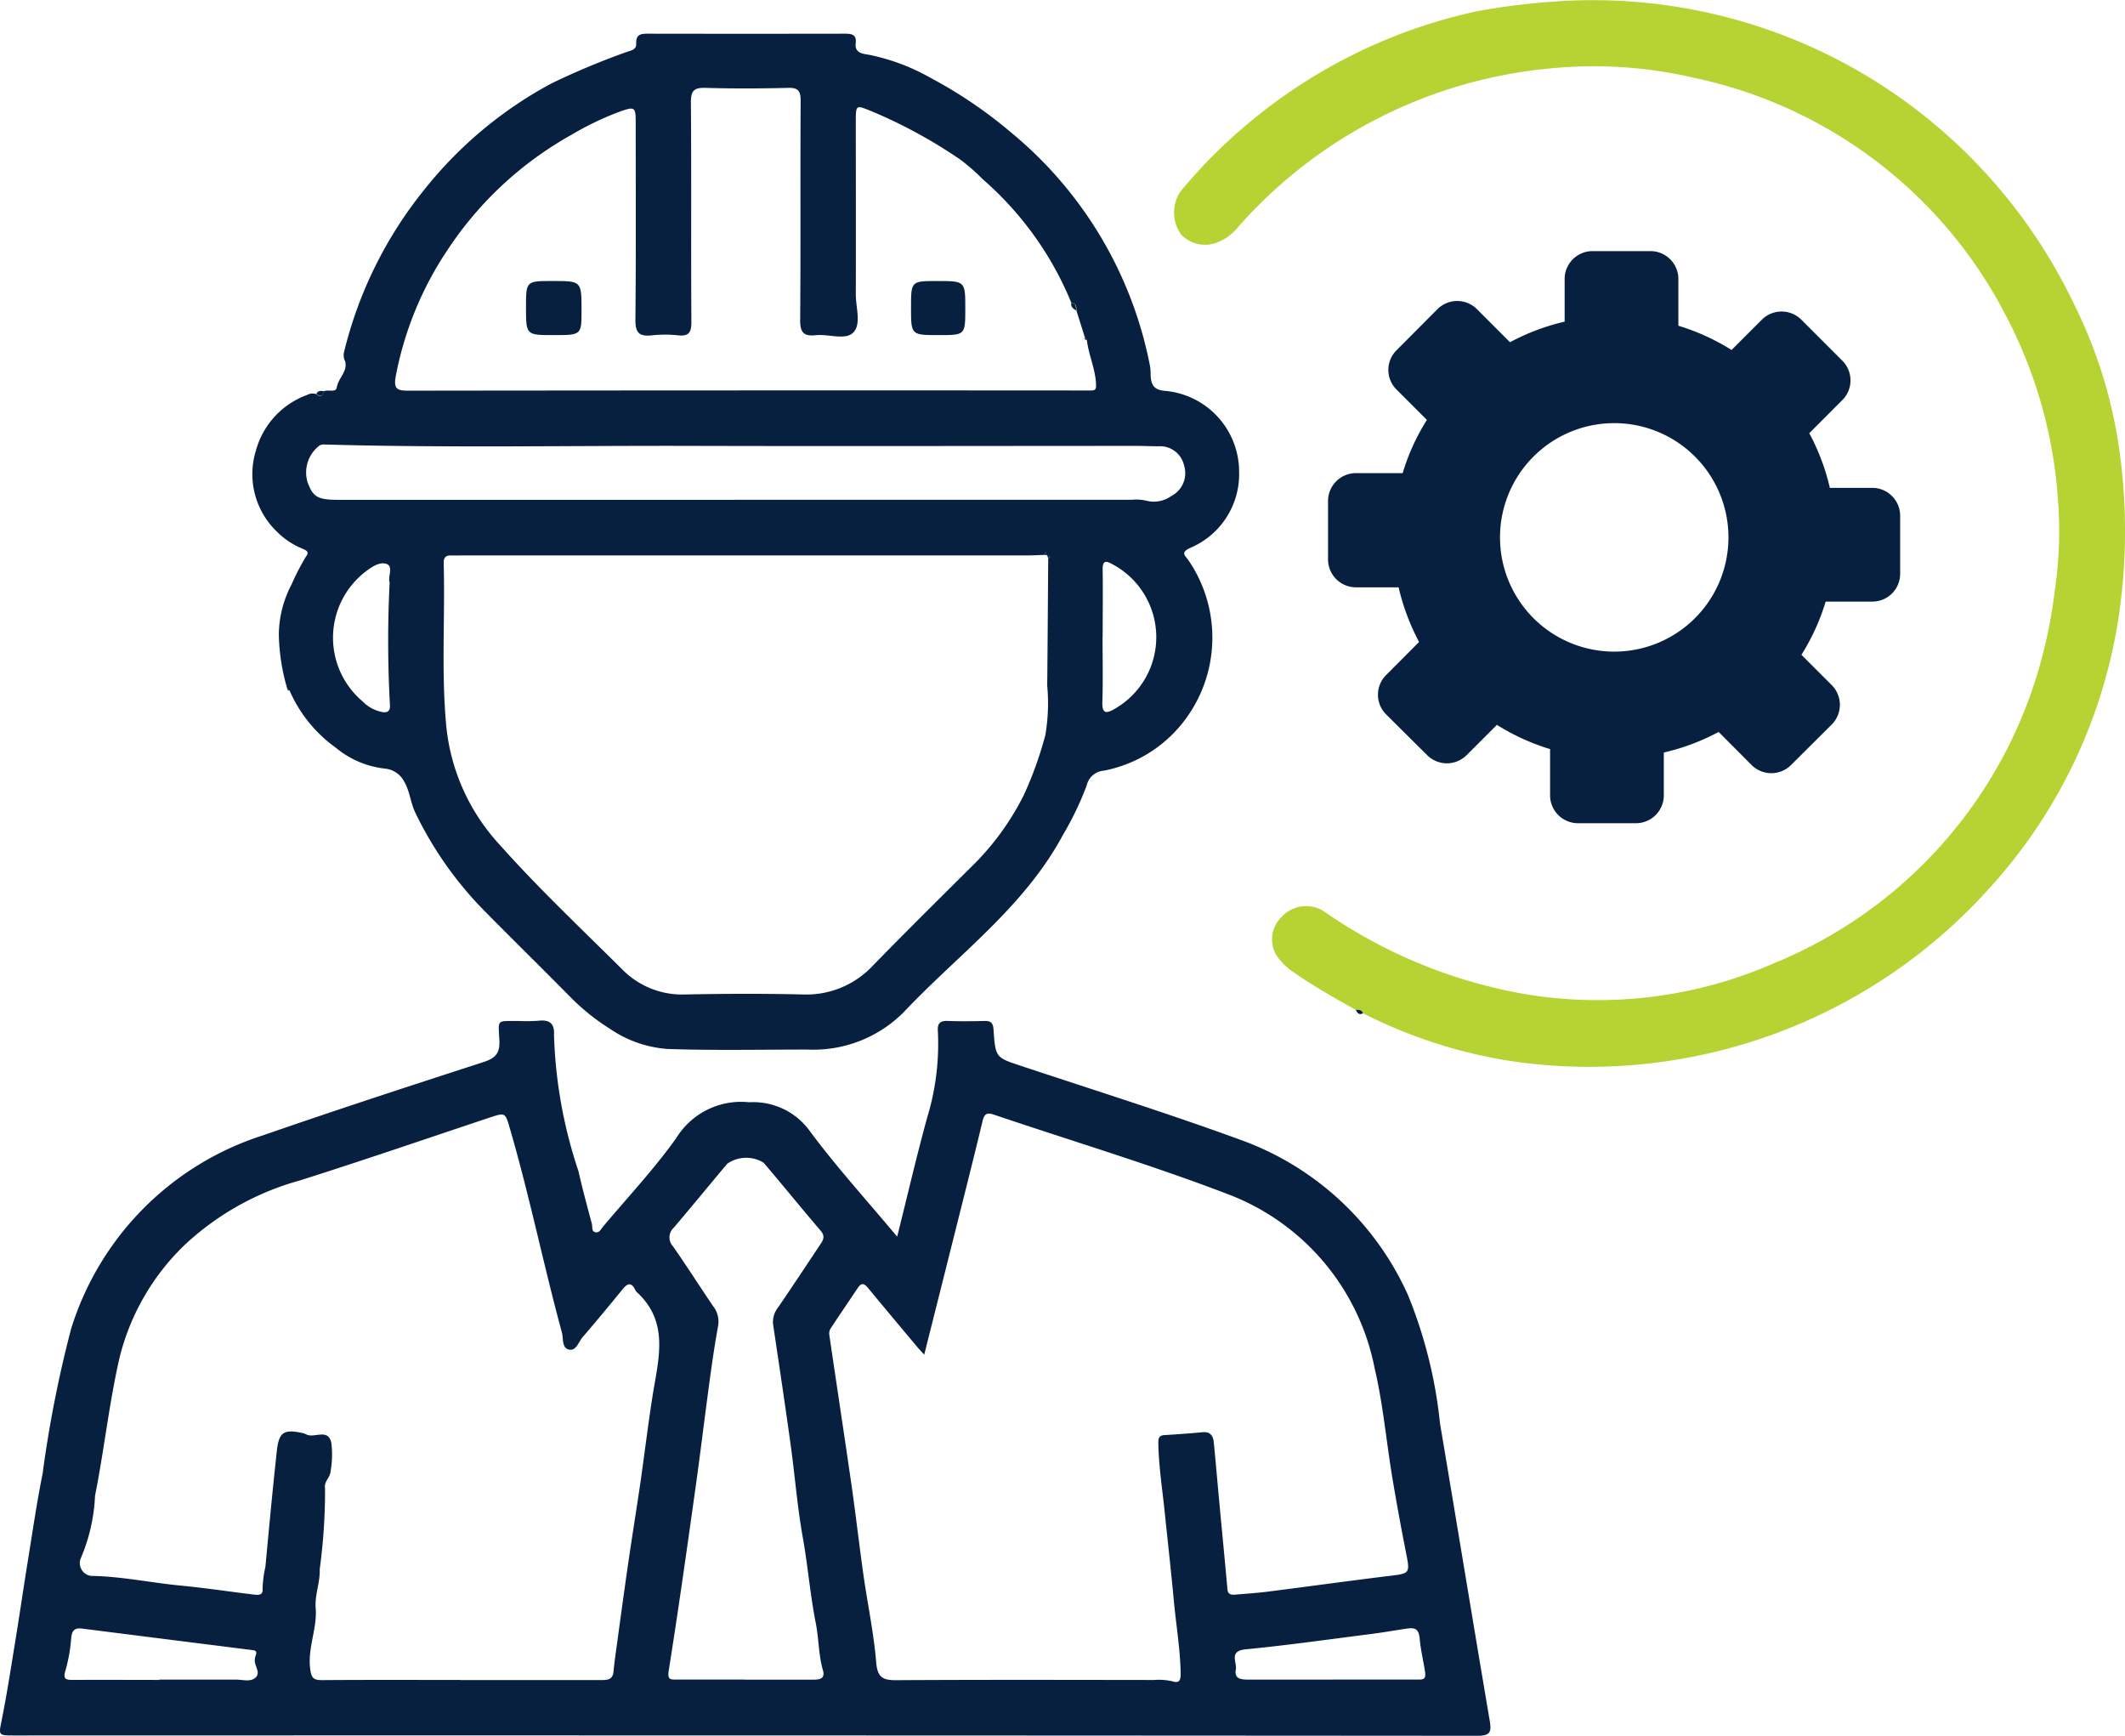
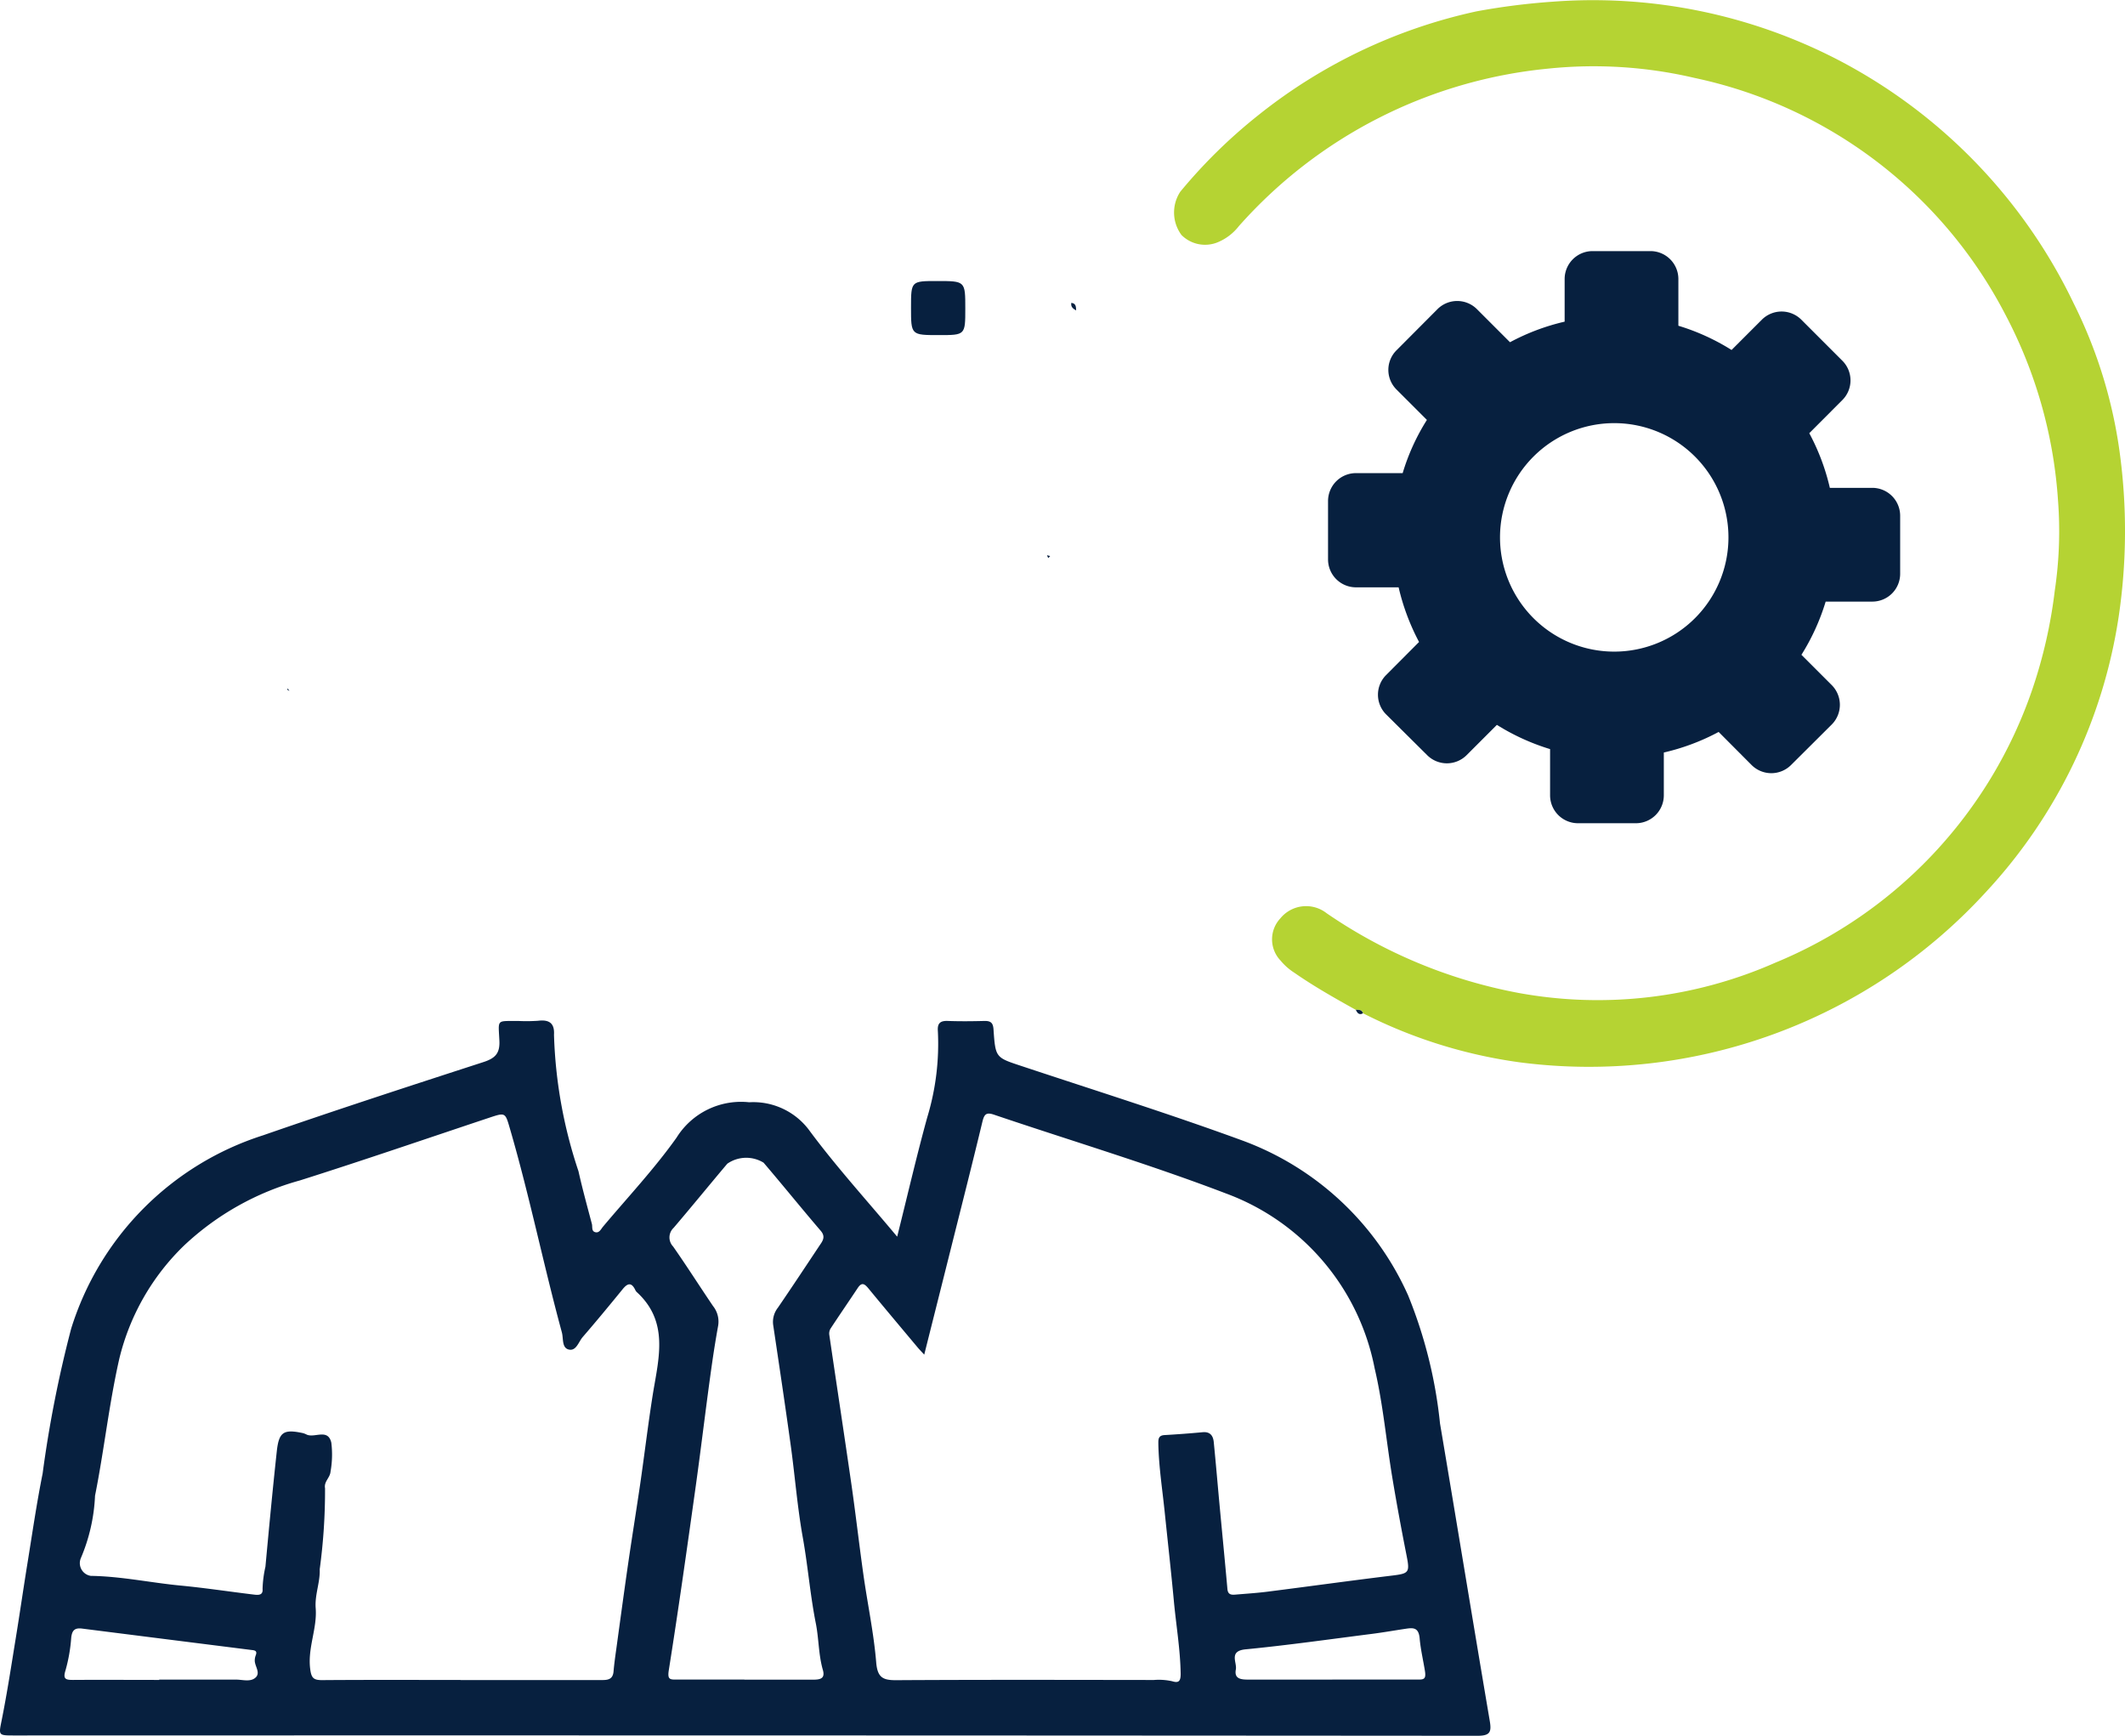
<svg xmlns="http://www.w3.org/2000/svg" width="66.121" height="54" viewBox="0 0 66.121 54">
  <defs>
    <clipPath id="clip-path">
      <rect id="Rectangle_407" data-name="Rectangle 407" width="66.121" height="54" transform="translate(0)" fill="#07203f" />
    </clipPath>
  </defs>
  <g id="Group_1411" data-name="Group 1411" transform="translate(-541 -5416)">
    <g id="Group_302" data-name="Group 302" transform="translate(541 5416)" clip-path="url(#clip-path)">
      <path id="Path_807" data-name="Path 807" d="M27.916,116.424c.324-1.293.605-2.512.937-3.716a7.865,7.865,0,0,0,.329-2.686c-.017-.234.072-.319.307-.31.385.014.772.01,1.157,0,.194,0,.255.072.268.266.06.882.069.871.872,1.137,2.3.764,4.608,1.488,6.88,2.32a9.079,9.079,0,0,1,5.147,4.811,14.471,14.471,0,0,1,.994,3.989c.52,3.079,1.023,6.162,1.546,9.241.06.35.024.475-.381.475Q23.2,131.934.42,131.941c-.482,0-.461-.008-.364-.493.166-.831.294-1.67.43-2.506.129-.79.243-1.583.371-2.373.15-.926.284-1.855.469-2.774a37.014,37.014,0,0,1,.888-4.509,9.17,9.17,0,0,1,5.969-6.015c2.275-.79,4.565-1.535,6.855-2.278.372-.12.524-.272.5-.681-.033-.671-.094-.59.58-.6a5.393,5.393,0,0,0,.62-.005c.344-.043.522.068.5.435A14.691,14.691,0,0,0,18,114.388c.123.55.273,1.094.417,1.639.023.087-.017.216.093.253.135.045.188-.091.254-.169.771-.917,1.6-1.8,2.288-2.769a2.362,2.362,0,0,1,2.259-1.1,2.168,2.168,0,0,1,1.894.906c.827,1.113,1.765,2.143,2.715,3.28M14.332,130.217q2.17,0,4.34,0c.2,0,.395.012.419-.268.021-.245.056-.488.09-.732.122-.889.242-1.779.371-2.668.118-.81.249-1.619.368-2.429.137-.945.249-1.894.4-2.836.184-1.109.491-2.227-.509-3.139a.223.223,0,0,1-.046-.068c-.117-.24-.237-.208-.389-.022-.408.5-.82,1-1.244,1.49-.129.148-.2.44-.428.391s-.169-.343-.221-.535c-.569-2.091-1-4.218-1.605-6.3-.16-.548-.136-.551-.673-.372-1.957.652-3.908,1.323-5.874,1.945a8.585,8.585,0,0,0-3.6,2.021,7.279,7.279,0,0,0-2.019,3.527c-.32,1.408-.472,2.847-.755,4.261a5.558,5.558,0,0,1-.443,1.945.4.4,0,0,0,.313.548c.934.013,1.848.21,2.774.3.762.072,1.52.188,2.28.28.133.016.31.041.289-.174a3.547,3.547,0,0,1,.089-.691c.111-1.2.224-2.4.354-3.594.066-.6.213-.691.815-.562a.6.6,0,0,1,.115.046c.249.113.662-.2.766.25a3.012,3.012,0,0,1-.024.9c-.016.2-.211.307-.171.521a18.2,18.2,0,0,1-.166,2.519c.018.4-.158.791-.125,1.212.049.628-.25,1.226-.173,1.873.035.294.1.365.379.363,1.433-.011,2.866-.005,4.3-.005M28.765,120.1c-.093-.1-.148-.157-.2-.217-.513-.612-1.027-1.223-1.535-1.84-.115-.139-.207-.225-.34-.024-.282.424-.571.844-.85,1.269a.3.3,0,0,0-.035.193c.227,1.549.464,3.1.687,4.645.136.944.243,1.892.377,2.836.128.9.32,1.8.394,2.7.038.47.2.562.622.559,2.673-.016,5.346-.009,8.019-.006a1.9,1.9,0,0,1,.573.04c.2.061.265,0,.26-.251-.014-.757-.142-1.5-.212-2.252-.085-.913-.188-1.826-.282-2.738-.072-.707-.184-1.414-.2-2.127,0-.142-.016-.279.191-.291.4-.023.791-.052,1.186-.089.235-.022.327.109.347.307.065.655.12,1.31.181,1.965.081.869.167,1.737.244,2.607.016.184.133.183.26.172.354-.03.71-.052,1.062-.1,1.262-.16,2.522-.336,3.784-.489.548-.066.574-.093.467-.634-.158-.8-.308-1.608-.442-2.416-.188-1.132-.287-2.283-.55-3.4a7.279,7.279,0,0,0-4.618-5.437c-2.375-.908-4.818-1.639-7.229-2.455-.237-.08-.3-.014-.357.217-.318,1.324-.654,2.642-.985,3.963-.27,1.078-.542,2.156-.825,3.283m-5.6,10.115c.716,0,1.432,0,2.148,0,.214,0,.37-.035.3-.292-.14-.477-.126-.976-.222-1.459-.176-.883-.246-1.782-.405-2.669-.171-.953-.245-1.924-.378-2.884-.172-1.245-.359-2.487-.544-3.73a.716.716,0,0,1,.146-.537c.443-.647.874-1.3,1.31-1.955.1-.142.171-.265.024-.438-.6-.7-1.179-1.418-1.778-2.119a1.032,1.032,0,0,0-1.13.032c-.559.662-1.107,1.335-1.669,1.994a.408.408,0,0,0-.016.582c.426.609.824,1.236,1.241,1.851a.776.776,0,0,1,.155.638c-.065.361-.124.727-.177,1.092-.187,1.3-.337,2.6-.519,3.9-.266,1.9-.534,3.805-.835,5.7-.046.29.034.293.246.291.7,0,1.4,0,2.107,0m18.293,0c.881,0,1.763,0,2.645,0,.19,0,.28,0,.237-.267-.054-.337-.135-.674-.164-1.01s-.187-.341-.425-.305c-.35.052-.7.114-1.049.159-1.313.167-2.624.354-3.94.482-.538.052-.263.407-.306.629-.057.3.175.313.4.313.868,0,1.736,0,2.6,0m-36.5,0c.8,0,1.594,0,2.391,0,.2,0,.44.08.6-.057.176-.151-.019-.355-.018-.537a.449.449,0,0,1,.03-.16c.061-.153-.045-.157-.144-.169q-2.63-.331-5.259-.664c-.231-.03-.314.058-.338.286a5.034,5.034,0,0,1-.177,1.011c-.089.279.011.3.234.3.893-.006,1.787,0,2.68,0" transform="translate(0 -77.95)" fill="#07203f" />
-       <path id="Path_808" data-name="Path 808" d="M29.379,14.752c.131-.061.372.056.4-.121.045-.29.348-.492.257-.815A.417.417,0,0,1,30,13.55a12.886,12.886,0,0,1,2.507-5.075,12.724,12.724,0,0,1,3.954-3.3,23.356,23.356,0,0,1,2.317-.97c.139-.051.327-.068.317-.265-.016-.315.175-.311.4-.311q3.038.005,6.076,0c.219,0,.389.015.354.3-.038.311.235.326.409.355A6.5,6.5,0,0,1,48.248,5a14.131,14.131,0,0,1,2.529,1.717,12.485,12.485,0,0,1,4.3,7.222,1.529,1.529,0,0,1,.024.287c.008.3.08.493.463.516a2.527,2.527,0,0,1,2.291,2.516,2.49,2.49,0,0,1-1.528,2.371c-.295.138-.162.23-.052.377a4.266,4.266,0,0,1-.084,4.943,4.124,4.124,0,0,1-2.547,1.608.591.591,0,0,0-.533.464,9.731,9.731,0,0,1-.74,1.539c-1.207,2.248-3.26,3.714-4.951,5.509a3.964,3.964,0,0,1-3,1.164c-1.447,0-2.894.032-4.339-.018a3.628,3.628,0,0,1-1.807-.63,6.827,6.827,0,0,1-1.19-.948c-.88-.893-1.775-1.771-2.656-2.662a11.4,11.4,0,0,1-2.208-3.115c-.148-.31-.166-.652-.34-.956a.754.754,0,0,0-.6-.411,2.889,2.889,0,0,1-1.533-.651,4.293,4.293,0,0,1-1.437-1.776L28.236,24a6.294,6.294,0,0,1-.261-1.693,3.422,3.422,0,0,1,.4-1.552,7.334,7.334,0,0,1,.442-.855c.135-.164-.018-.208-.127-.258a2.406,2.406,0,0,1-.781-.526,2.481,2.481,0,0,1-.643-2.531,2.554,2.554,0,0,1,1.592-1.718.335.335,0,0,1,.278-.025c.125.1.2.067.237-.086m22.5,5.1,0,0-.037-.1-.049.089c-.179.005-.358.016-.536.016H33.686c-.11,0-.221.005-.331,0-.17-.009-.255.054-.25.236.046,1.7-.08,3.4.083,5.1a6.359,6.359,0,0,0,1.653,3.658c1.207,1.356,2.533,2.606,3.822,3.887a2.612,2.612,0,0,0,1.973.777c1.212-.024,2.425-.029,3.637,0a2.831,2.831,0,0,0,2.2-.912c1-1.024,2.019-2.033,3.035-3.043a8.307,8.307,0,0,0,1.65-2.253,11.619,11.619,0,0,0,.666-1.853,5.863,5.863,0,0,0,.06-1.545c.013-1.322.021-2.643.031-3.965l.06-.062-.1-.025M52.634,12a10.229,10.229,0,0,0-2.762-3.848,5.925,5.925,0,0,0-.7-.611,15.392,15.392,0,0,0-2.78-1.51c-.443-.177-.464-.2-.464.3,0,1.8.006,3.61,0,5.415,0,.407.181.932-.088,1.189-.247.236-.764.032-1.159.074-.377.041-.487-.088-.484-.474.019-2.273,0-4.546.015-6.82,0-.3-.075-.41-.392-.4-.854.021-1.709.025-2.562,0-.364-.012-.464.088-.461.457.018,2.273,0,4.546.015,6.82,0,.312-.064.458-.407.422a3.82,3.82,0,0,0-.825,0c-.391.044-.515-.082-.51-.491.021-2.052.01-4.106.009-6.158,0-.452-.037-.471-.473-.32a9.513,9.513,0,0,0-1.535.735,11.1,11.1,0,0,0-3.848,3.578,10.594,10.594,0,0,0-1.607,3.912c-.081.427.044.465.409.465q10.478-.013,20.956-.006c.083,0,.166,0,.248,0,.153,0,.182-.028.173-.211-.023-.47-.229-.893-.283-1.351l-.062-.082-.264-.843c0-.108,0-.219-.15-.236M42.156,18.129H54.514a1.394,1.394,0,0,1,.45.028.935.935,0,0,0,.779-.143.8.8,0,0,0,.4-.949.763.763,0,0,0-.79-.6c-.234,0-.468-.012-.7-.012-4.546,0-9.092.012-13.638,0-3.869-.013-7.738.066-11.606-.043a.307.307,0,0,0-.157.024,1.049,1.049,0,0,0-.381,1.154c.17.459.314.543.969.543H42.156M31.424,20.7c-.071-.159.134-.507-.109-.579s-.508.14-.727.309a.233.233,0,0,0-.03.029,2.593,2.593,0,0,0,.026,3.945,1.158,1.158,0,0,0,.564.319c.166.043.3.019.284-.214a36.216,36.216,0,0,1-.009-3.808m22.19,1.7h-.007c0,.674.016,1.348-.006,2.02-.012.364.119.367.376.217a2.569,2.569,0,0,0-.083-4.514c-.2-.116-.288-.08-.284.173.011.7,0,1.4,0,2.1" transform="translate(-19.299 -2.581)" fill="#07203f" />
      <path id="Path_809" data-name="Path 809" d="M131.882,31.416c-.65-.361-1.3-.729-1.909-1.152a1.846,1.846,0,0,1-.432-.381.955.955,0,0,1-.007-1.311,1.034,1.034,0,0,1,1.441-.161,15.634,15.634,0,0,0,5.984,2.482,13.688,13.688,0,0,0,7.981-.945,14.14,14.14,0,0,0,7.993-8.5,15.116,15.116,0,0,0,.7-3.081,12.549,12.549,0,0,0,.1-2.794,14.423,14.423,0,0,0-1.64-5.789,14.213,14.213,0,0,0-9.676-7.361,13.747,13.747,0,0,0-4.549-.288,14.758,14.758,0,0,0-9.624,4.9,1.612,1.612,0,0,1-.685.513,1.036,1.036,0,0,1-1.1-.237,1.175,1.175,0,0,1-.037-1.347,16.264,16.264,0,0,1,2.414-2.37,16.453,16.453,0,0,1,6.8-3.24,20.954,20.954,0,0,1,2.358-.3,16.586,16.586,0,0,1,8.919,1.821,16.653,16.653,0,0,1,7.308,7.565,14.825,14.825,0,0,1,1.425,4.594,18.12,18.12,0,0,1-.026,5.153,16.1,16.1,0,0,1-4.107,8.539,16.74,16.74,0,0,1-14.519,5.325,15.309,15.309,0,0,1-4.887-1.528c-.034-.119-.133-.107-.224-.109" transform="translate(-89.696 0)" fill="#b5d333" />
-       <path id="Path_810" data-name="Path 810" d="M34.243,42.032c-.034.153-.112.186-.237.086.049-.111.144-.1.237-.086" transform="translate(-24.164 -29.862)" fill="#07203f" />
      <path id="Path_811" data-name="Path 811" d="M145.757,108.546c.091,0,.19-.01.224.109-.124.065-.178-.014-.224-.109" transform="translate(-103.571 -77.13)" fill="#07203f" />
      <path id="Path_812" data-name="Path 812" d="M30.879,73.99l.069.071c-.045,0-.072-.022-.069-.071" transform="translate(-21.942 -52.575)" fill="#07203f" />
      <path id="Path_813" data-name="Path 813" d="M115.315,32.791c-.092-.052-.174-.11-.15-.236.148.016.146.128.15.236" transform="translate(-81.83 -23.133)" fill="#07203f" />
-       <path id="Path_814" data-name="Path 814" d="M112.335,59.425l-.086-.012.05-.089.037.1" transform="translate(-79.761 -42.153)" fill="#07203f" />
      <path id="Path_815" data-name="Path 815" d="M112.6,59.771l-.039-.087.1.025-.06.062" transform="translate(-79.984 -42.41)" fill="#07203f" />
-       <path id="Path_816" data-name="Path 816" d="M116.66,36.364c-.043-.011-.075-.03-.062-.082l.062.082" transform="translate(-82.849 -25.781)" fill="#07203f" />
-       <path id="Path_817" data-name="Path 817" d="M57.409,31.888c-.858,0-.858,0-.858-.867,0-.816,0-.816.828-.816.9,0,.9,0,.9.911,0,.772,0,.772-.871.772" transform="translate(-40.184 -21.463)" fill="#07203f" />
      <path id="Path_818" data-name="Path 818" d="M98.8,31.888c-.871,0-.871,0-.871-.852,0-.83,0-.83.814-.83.875,0,.875,0,.875.855,0,.827,0,.827-.817.827" transform="translate(-69.582 -21.463)" fill="#07203f" />
    </g>
    <path id="Path_843" data-name="Path 843" d="M266.521,78.168l1.279,1.279a.865.865,0,0,1,0,1.22L266.769,81.7a6.84,6.84,0,0,1,.64,1.7h1.331a.869.869,0,0,1,.857.865v1.809a.865.865,0,0,1-.865.865h-1.453a6.825,6.825,0,0,1-.754,1.655l.944.944a.869.869,0,0,1,0,1.224L266.2,92.025a.869.869,0,0,1-1.224,0l-1.027-1.031a6.872,6.872,0,0,1-1.706.64v1.335a.869.869,0,0,1-.865.865h-1.809a.869.869,0,0,1-.865-.865V91.528a6.9,6.9,0,0,1-1.655-.754l-.944.944a.869.869,0,0,1-1.224,0L253.6,90.446a.865.865,0,0,1,0-1.22l1.027-1.031a6.991,6.991,0,0,1-.636-1.7H252.66a.869.869,0,0,1-.865-.865V83.811a.869.869,0,0,1,.865-.869h1.457a6.681,6.681,0,0,1,.754-1.655l-.944-.944a.861.861,0,0,1-.007-1.217l.007-.007,1.275-1.28a.869.869,0,0,1,1.224,0l1.031,1.031a6.843,6.843,0,0,1,1.7-.64V76.9a.869.869,0,0,1,.865-.865h1.809a.869.869,0,0,1,.865.865v1.457a6.825,6.825,0,0,1,1.655.754l.944-.944A.869.869,0,0,1,266.521,78.168ZM260.7,81.387a3.554,3.554,0,1,1-3.554,3.554,3.554,3.554,0,0,1,3.554-3.554" transform="translate(330.528 5347.777)" fill="#07203f" fill-rule="evenodd" />
  </g>
</svg>